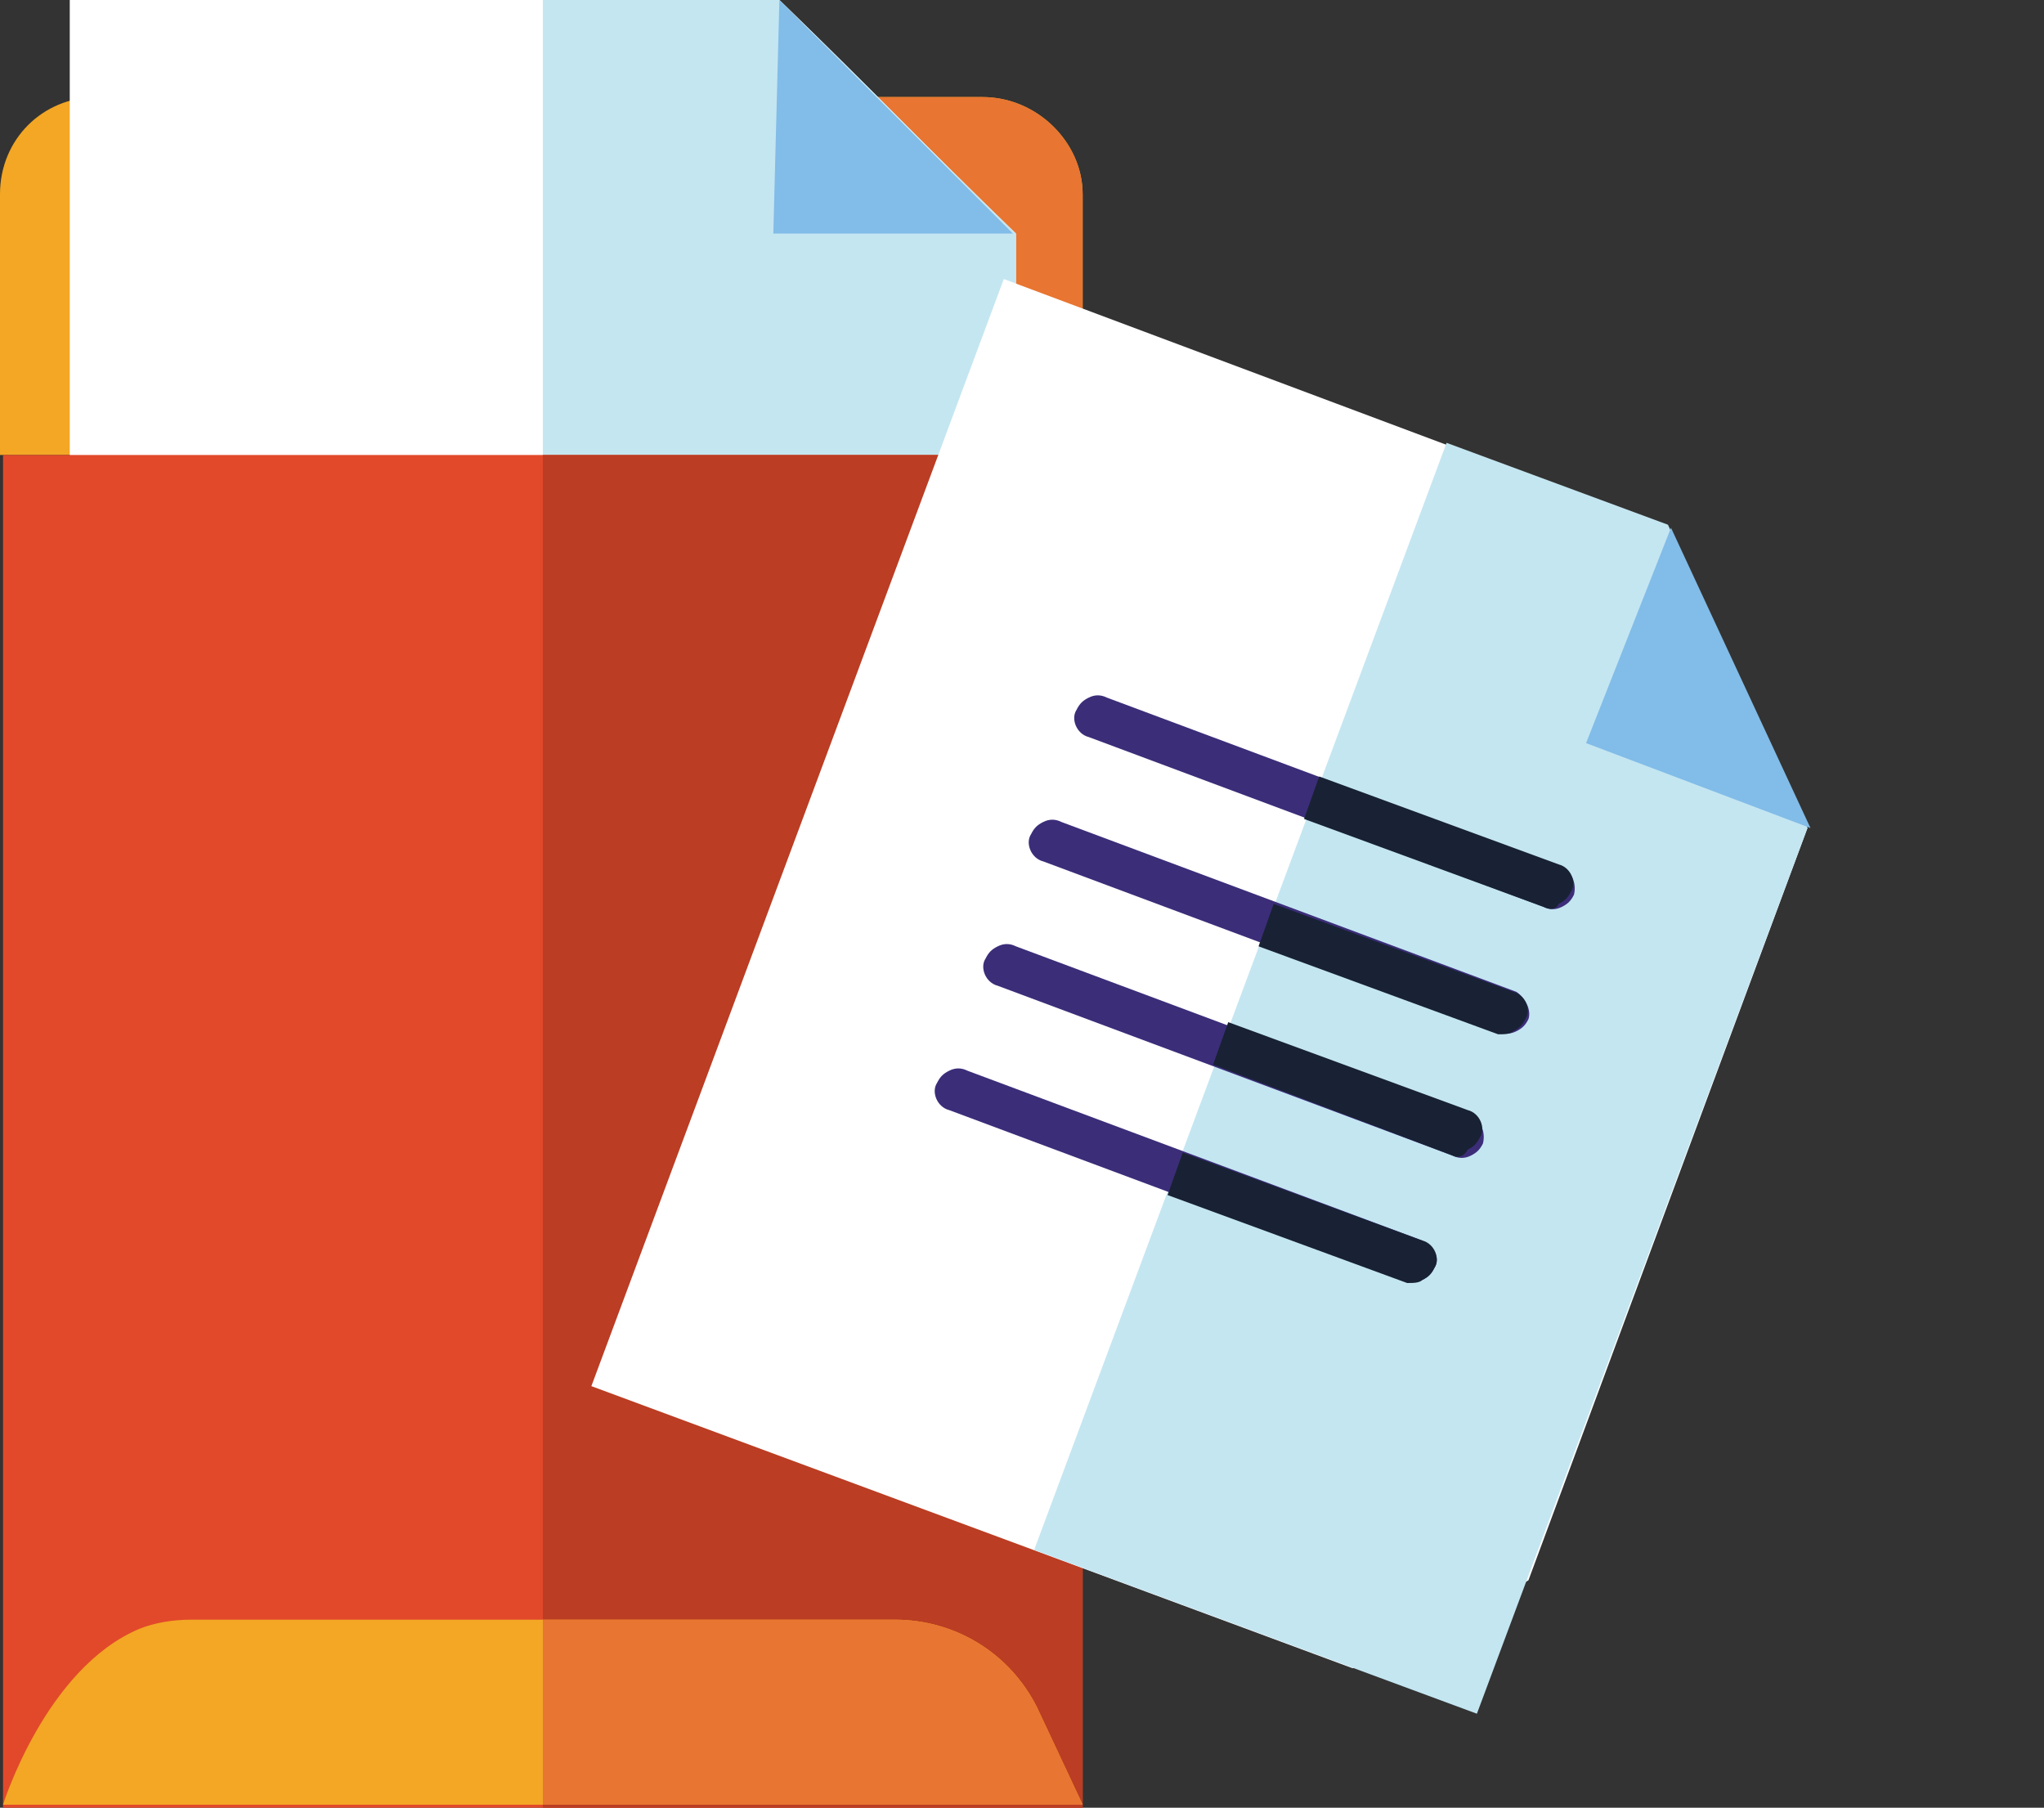
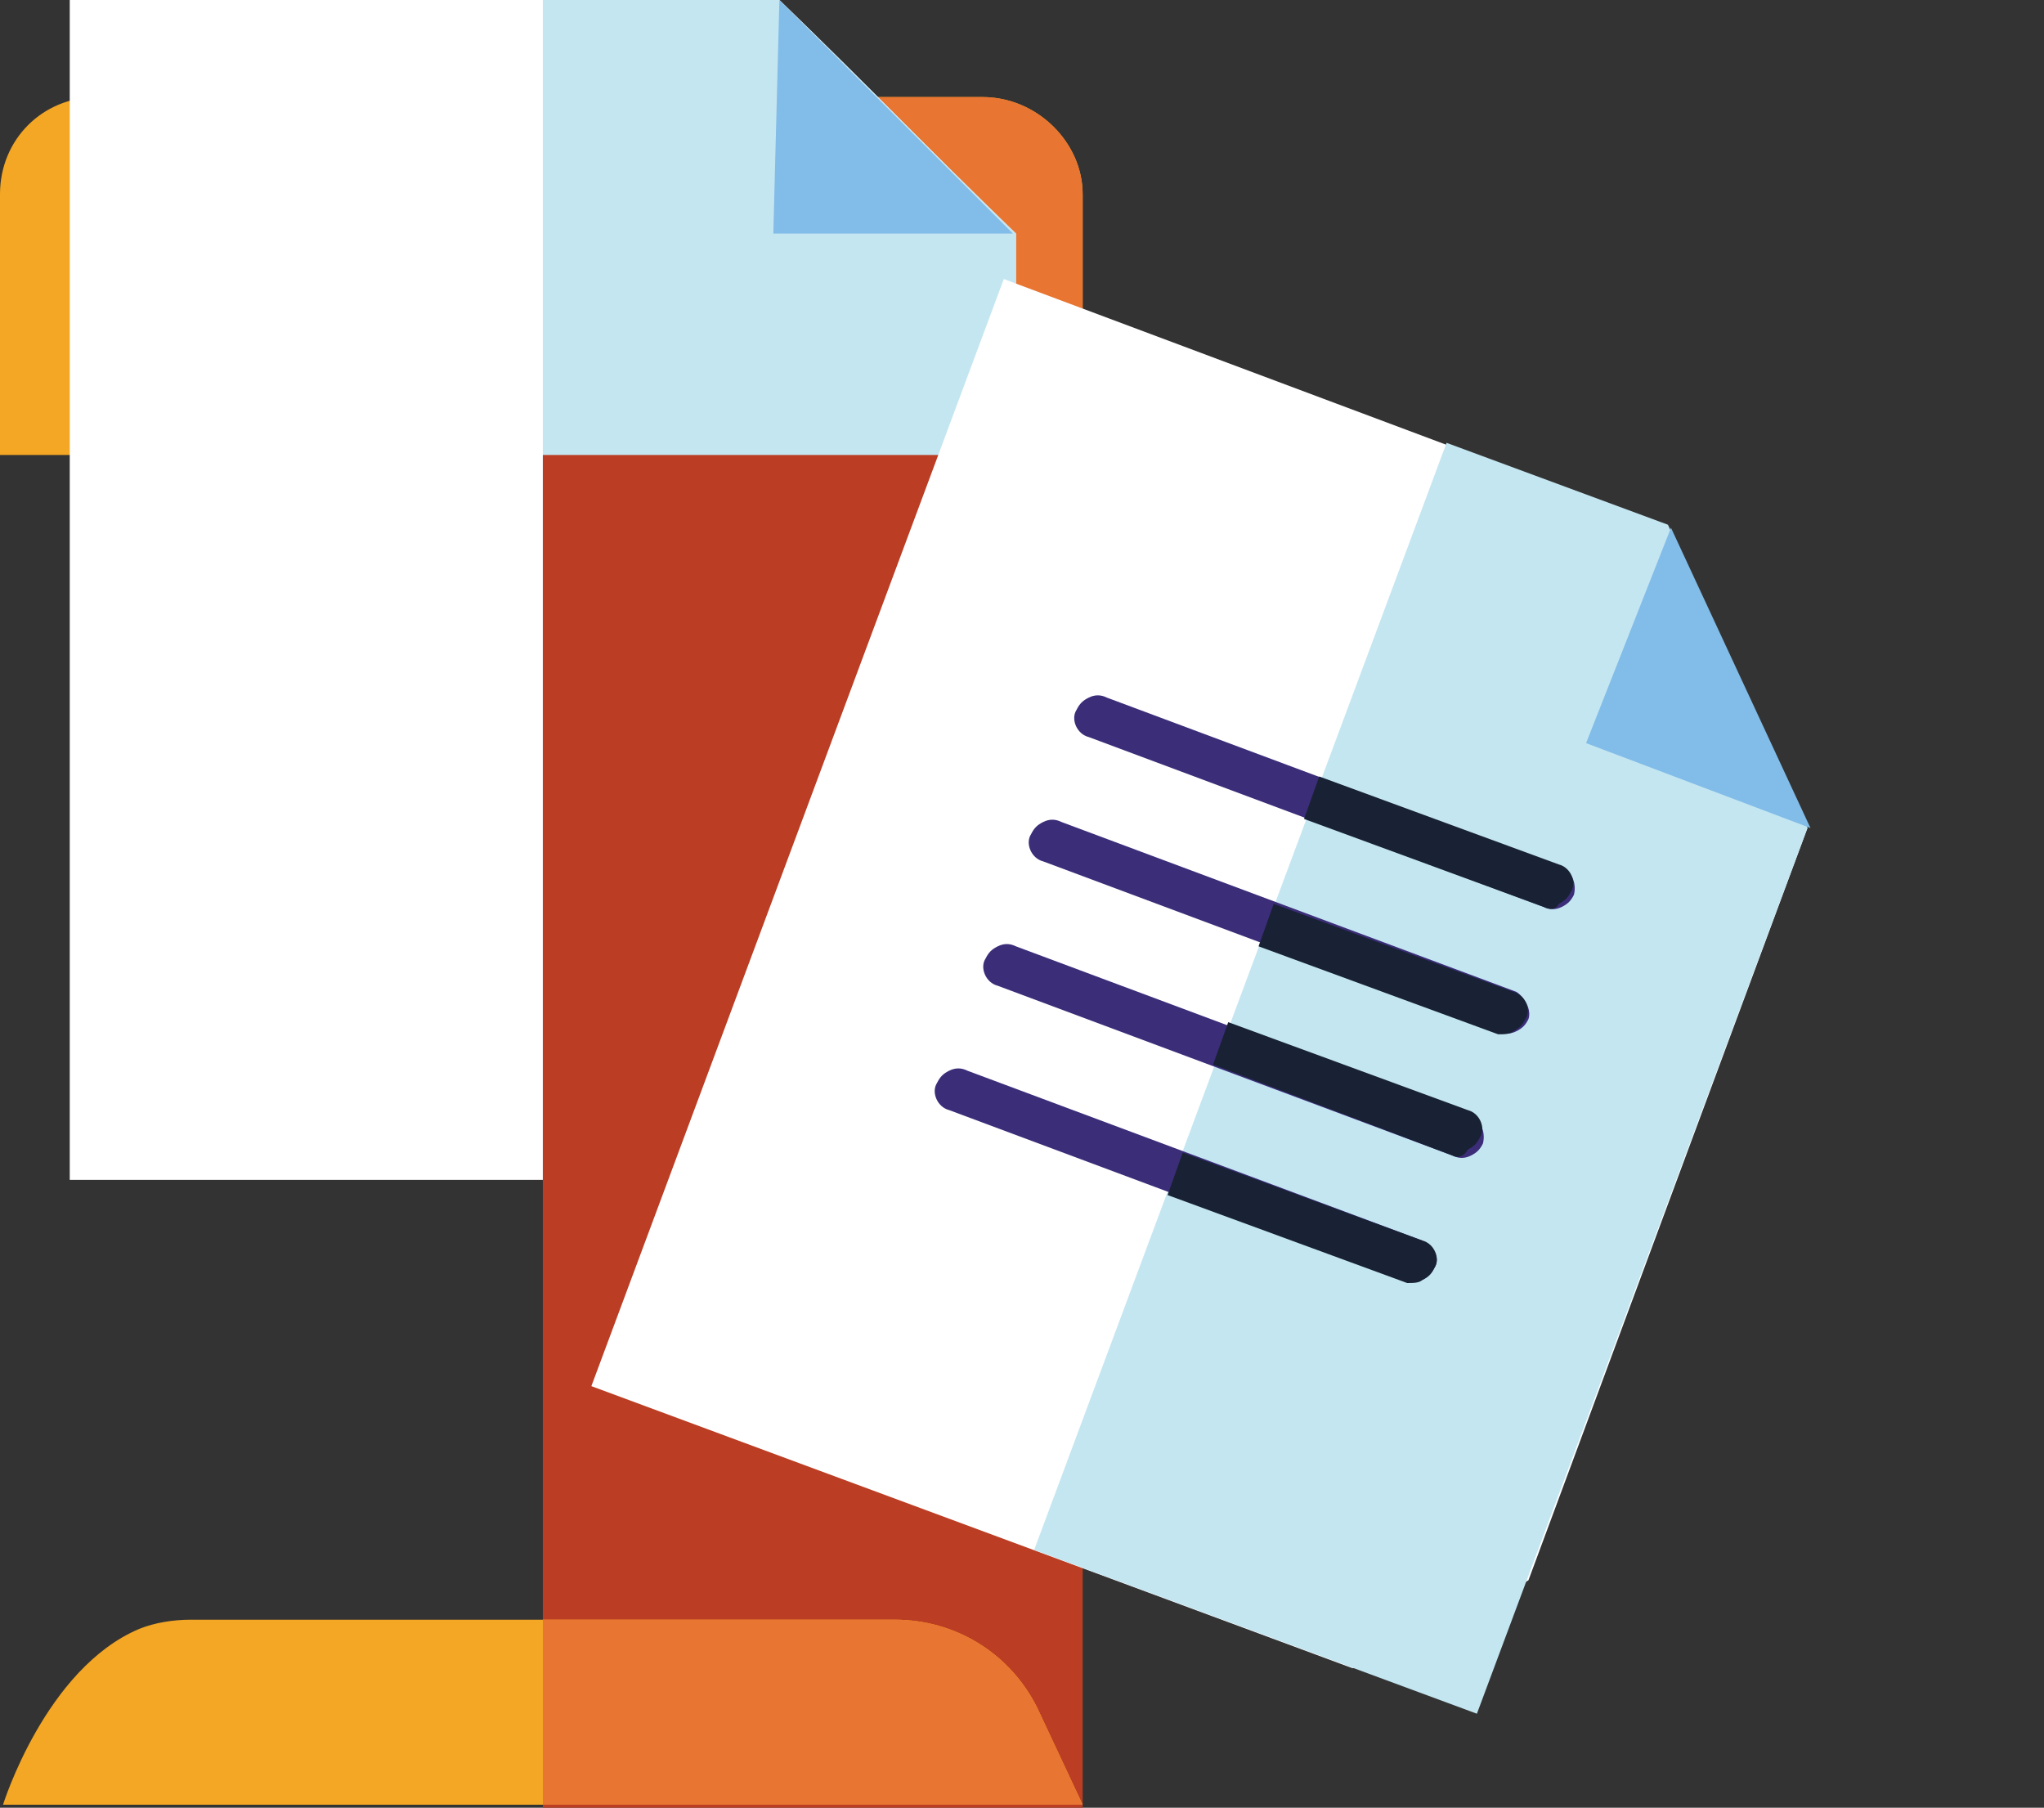
<svg xmlns="http://www.w3.org/2000/svg" viewBox="0 0 67.4 59.6">
  <rect x="0" y="0" width="67.4" height="59.6" fill="#333333" stroke="none" />
  <style>.st1{fill:#f3a725}.st2{fill:#e87531}.st3{fill:#fff}.st4{fill:#c4e6f1}.st5{fill:#82bce8}.st7{fill:#182234}.st10{fill:#3c2d79}</style>
  <path class="st1" d="M35.7 6.4V15H0V6.4c0-1.8 1.4-3.2 3.2-3.2h29.2c1.8 0 3.3 1.5 3.3 3.2zm0 0" />
  <path class="st2" d="M35.7 6.4V15H17.8V3.2h14.6c1.8 0 3.3 1.5 3.3 3.2zm0 0" />
  <path class="st3" d="M33.5 7.7v31.2H2.3V0h23.4c3.1 3 4.7 4.7 7.8 7.7zm0 0" />
  <path class="st4" d="M33.5 7.7v31.2H17.9V0h7.8c3.1 3 4.7 4.7 7.8 7.7zm0 0" />
  <path class="st5" d="M25.7 0l7.7 7.7h-7.9l.2-7.7zm0 0" />
-   <path d="M35.7 15v44.6c-.2 0-6.9 0-10.2 0-7.7 0-25.4 0-25.4 0V15h35.6zm0 0" fill="#e2492a" />
  <path d="M35.7 15v44.6s-16.5 0-17.8 0V15h17.8zm0 0" fill="#bb3d23" />
  <path class="st1" d="M35.7 59.5c-3.4 0-6.9 0-10.2 0-4.9 0-25.4 0-25.4 0s1.4-4.5 4.5-5.8c.5-.2 1.1-.3 1.7-.3h23.2c2 0 3.8 1.1 4.7 2.9l1.5 3.2zm-.6-1.1" />
  <path class="st2" d="M35.7 59.5c-3.8 0-17.8 0-17.8 0v-6.1h11.6c2 0 3.8 1.1 4.7 2.9l1.5 3.2zm-.6-1.1" />
  <path class="st3" d="M59.6 27.3l-9.2 24.8c-1.8 1.1-3.7 2.1-5.8 2.9l-25.1-9.3L33.1 9.2 55 17.4c1.8 3.8 2.8 6 4.6 9.9zm0 0" />
  <path class="st4" d="M59.6 27.3L48.7 56.5l-14.6-5.4 13.6-36.5 7.3 2.7c1.8 3.9 2.8 6.1 4.6 10zm0 0" />
  <path class="st5" d="M55.1 17.4l4.6 9.9-7.4-2.8 2.8-7.1zm0 0" />
  <path class="st10" d="M51.9 29.5c-.1.2-.2.3-.4.4-.2.1-.4.1-.6 0l-15-5.6c-.4-.1-.6-.6-.4-.9.1-.2.2-.3.4-.4.2-.1.4-.1.6 0l15 5.6c.3.1.5.5.4.9zm0 0" />
  <path class="st7" d="M50.9 29.9L43 27l.5-1.4 7.9 2.9c.4.1.6.6.4.9-.1.2-.2.3-.4.4-.1.2-.3.2-.5.1zm0 0" />
  <path class="st10" d="M50.4 33.6c-.1.2-.2.3-.4.4-.2.1-.4.1-.6 0l-15-5.6c-.4-.1-.6-.6-.4-.9.1-.2.2-.3.4-.4.2-.1.4-.1.6 0l15 5.6c.3.2.5.6.4.9zm0 0" />
  <path class="st7" d="M49.4 34.1l-7.9-2.9.5-1.4 7.9 2.9c.4.1.6.6.4.9-.1.2-.2.3-.4.4-.1.1-.3.1-.5.1zm0 0" />
  <path class="st10" d="M48.9 37.7c-.1.2-.2.3-.4.4-.2.1-.4.1-.6 0l-15-5.6c-.4-.1-.6-.6-.4-.9.1-.2.2-.3.4-.4.2-.1.4-.1.6 0l15 5.6c.3.1.5.5.4.9zm0 0" />
  <path class="st7" d="M47.9 38.1l-7.9-3 .5-1.4 7.9 2.9c.4.1.6.6.4.9-.1.2-.2.3-.4.4-.1.2-.3.3-.5.2zm0 0" />
  <path class="st10" d="M47.3 41.8c-.1.2-.2.3-.4.4-.2.1-.4.1-.6 0l-15-5.6c-.4-.1-.6-.6-.4-.9.1-.2.2-.3.4-.4.2-.1.4-.1.6 0l15 5.6c.4.2.6.6.4.9zm0 0" />
  <path class="st7" d="M46.4 42.3l-7.9-2.9.5-1.4 7.9 2.9c.4.1.6.6.4.9-.1.2-.2.3-.4.4-.1.1-.3.1-.5.1zm0 0" />
</svg>